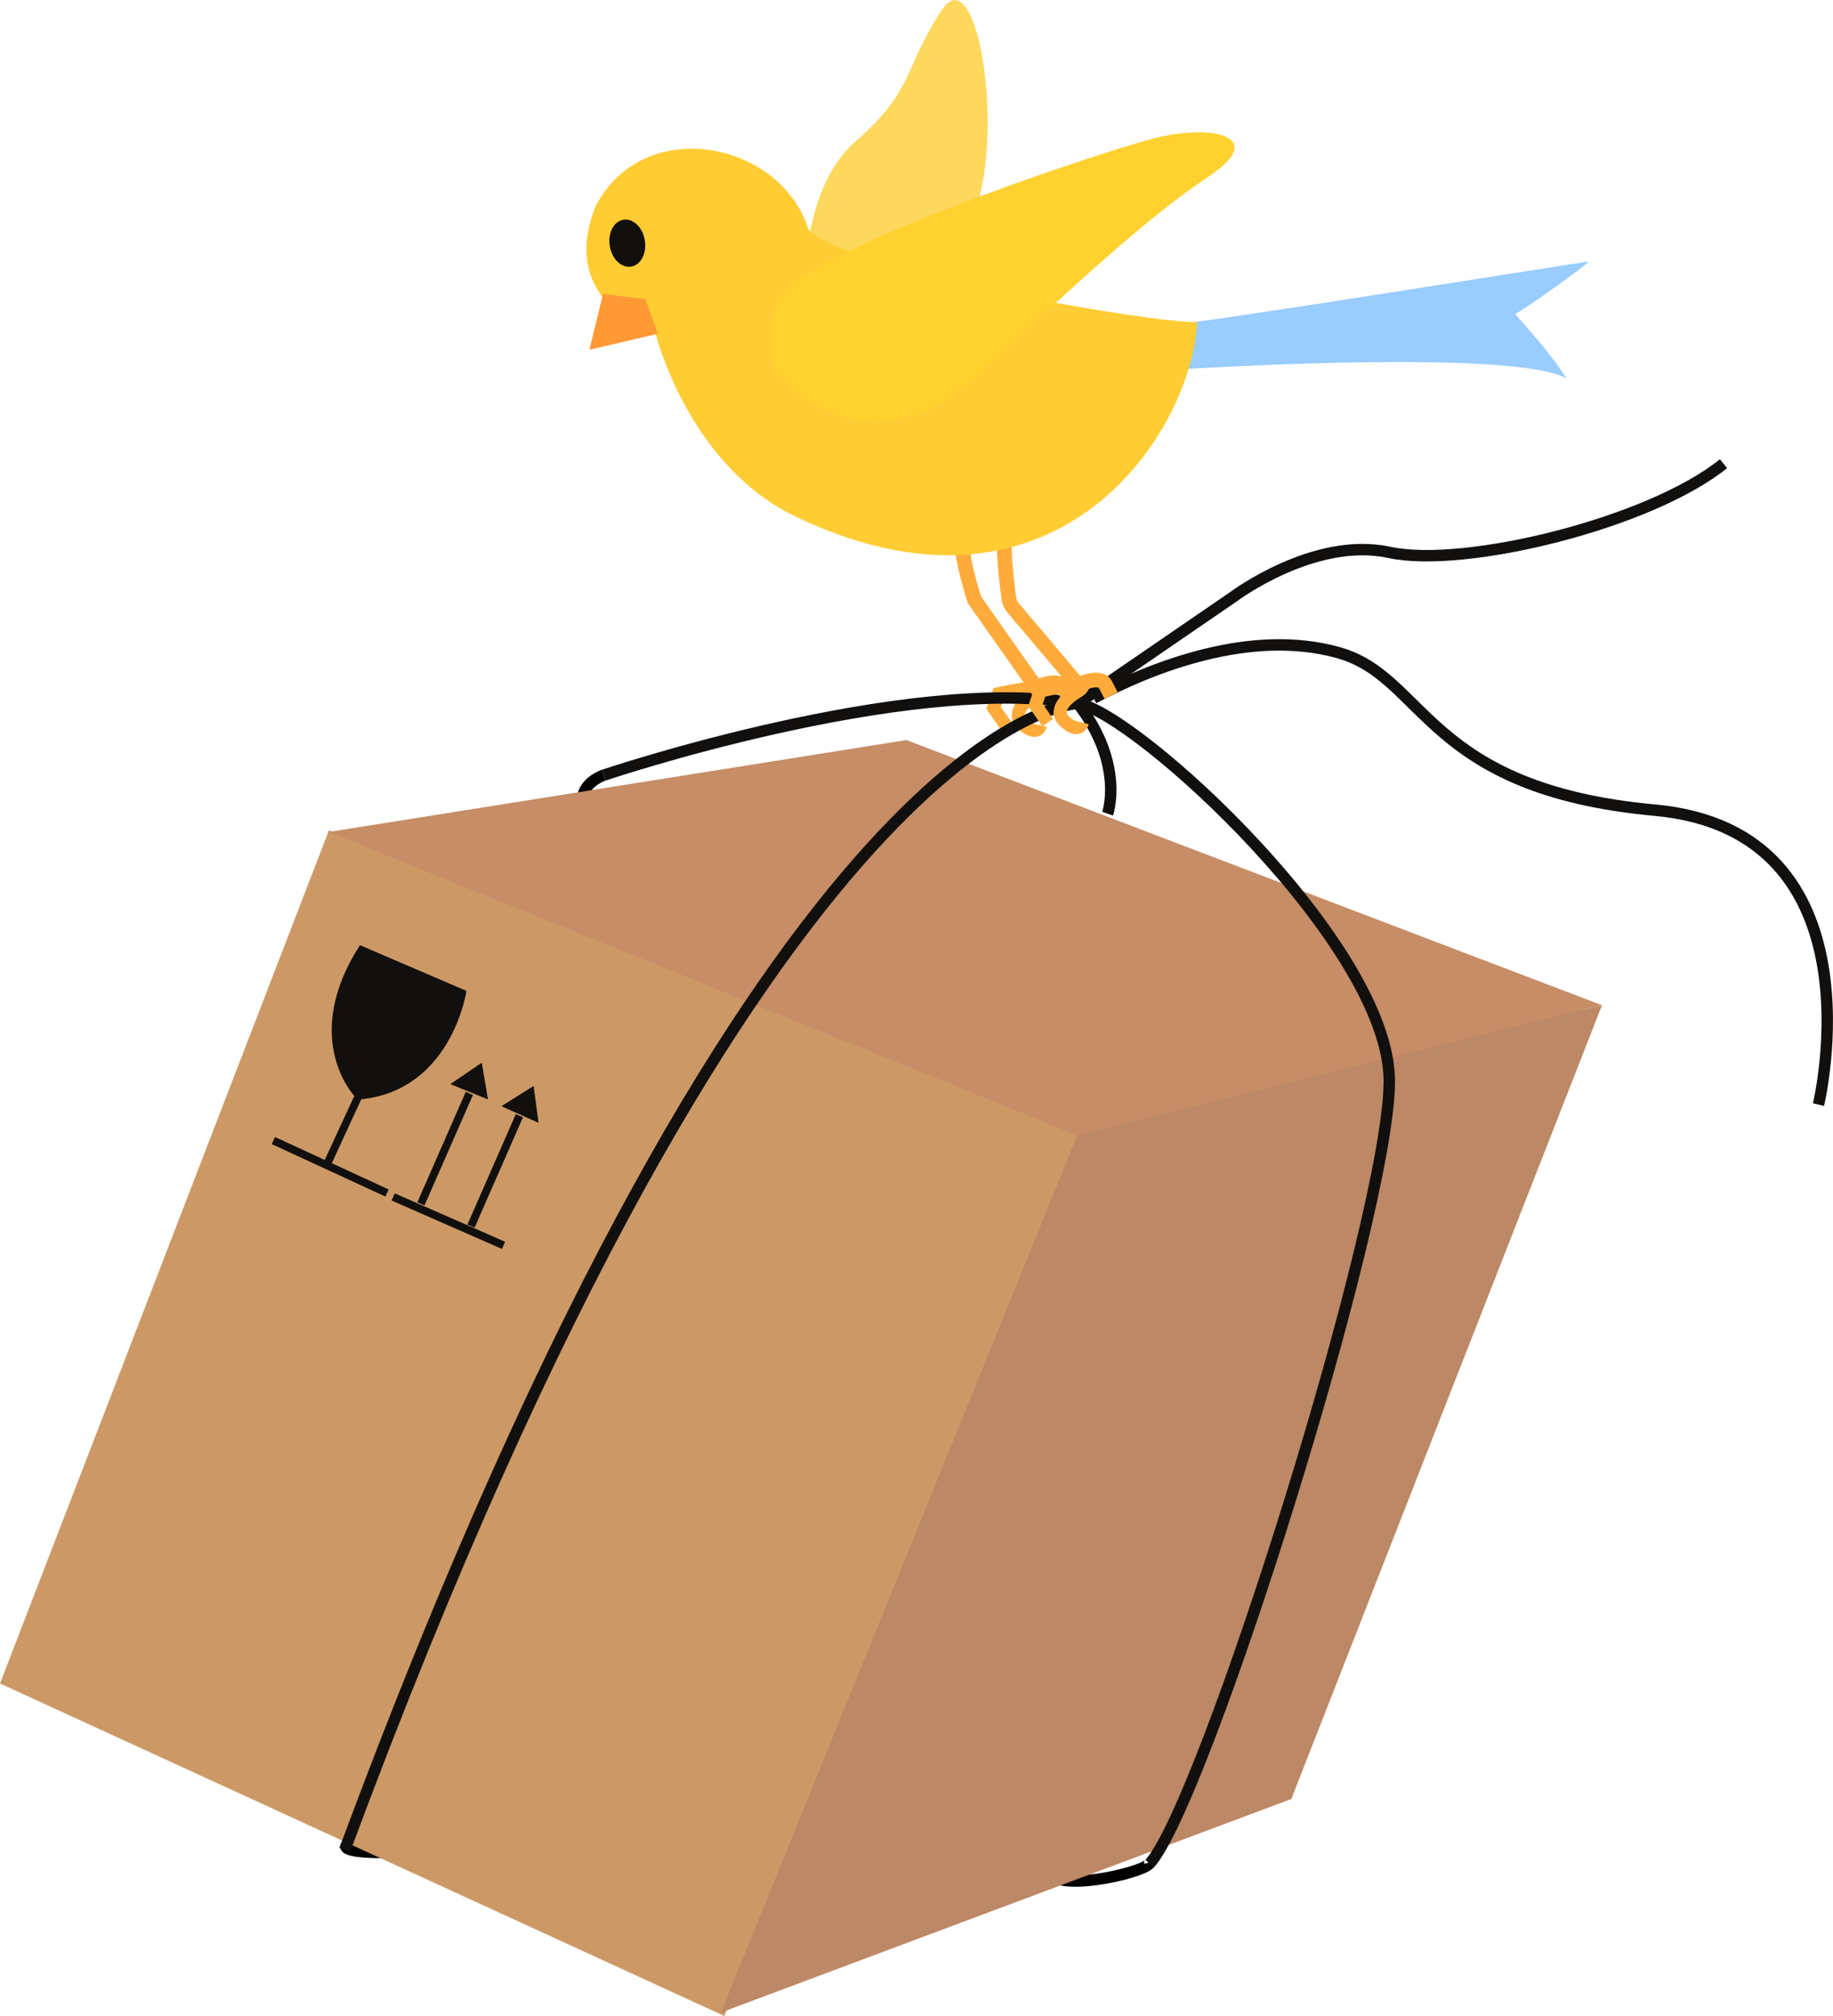
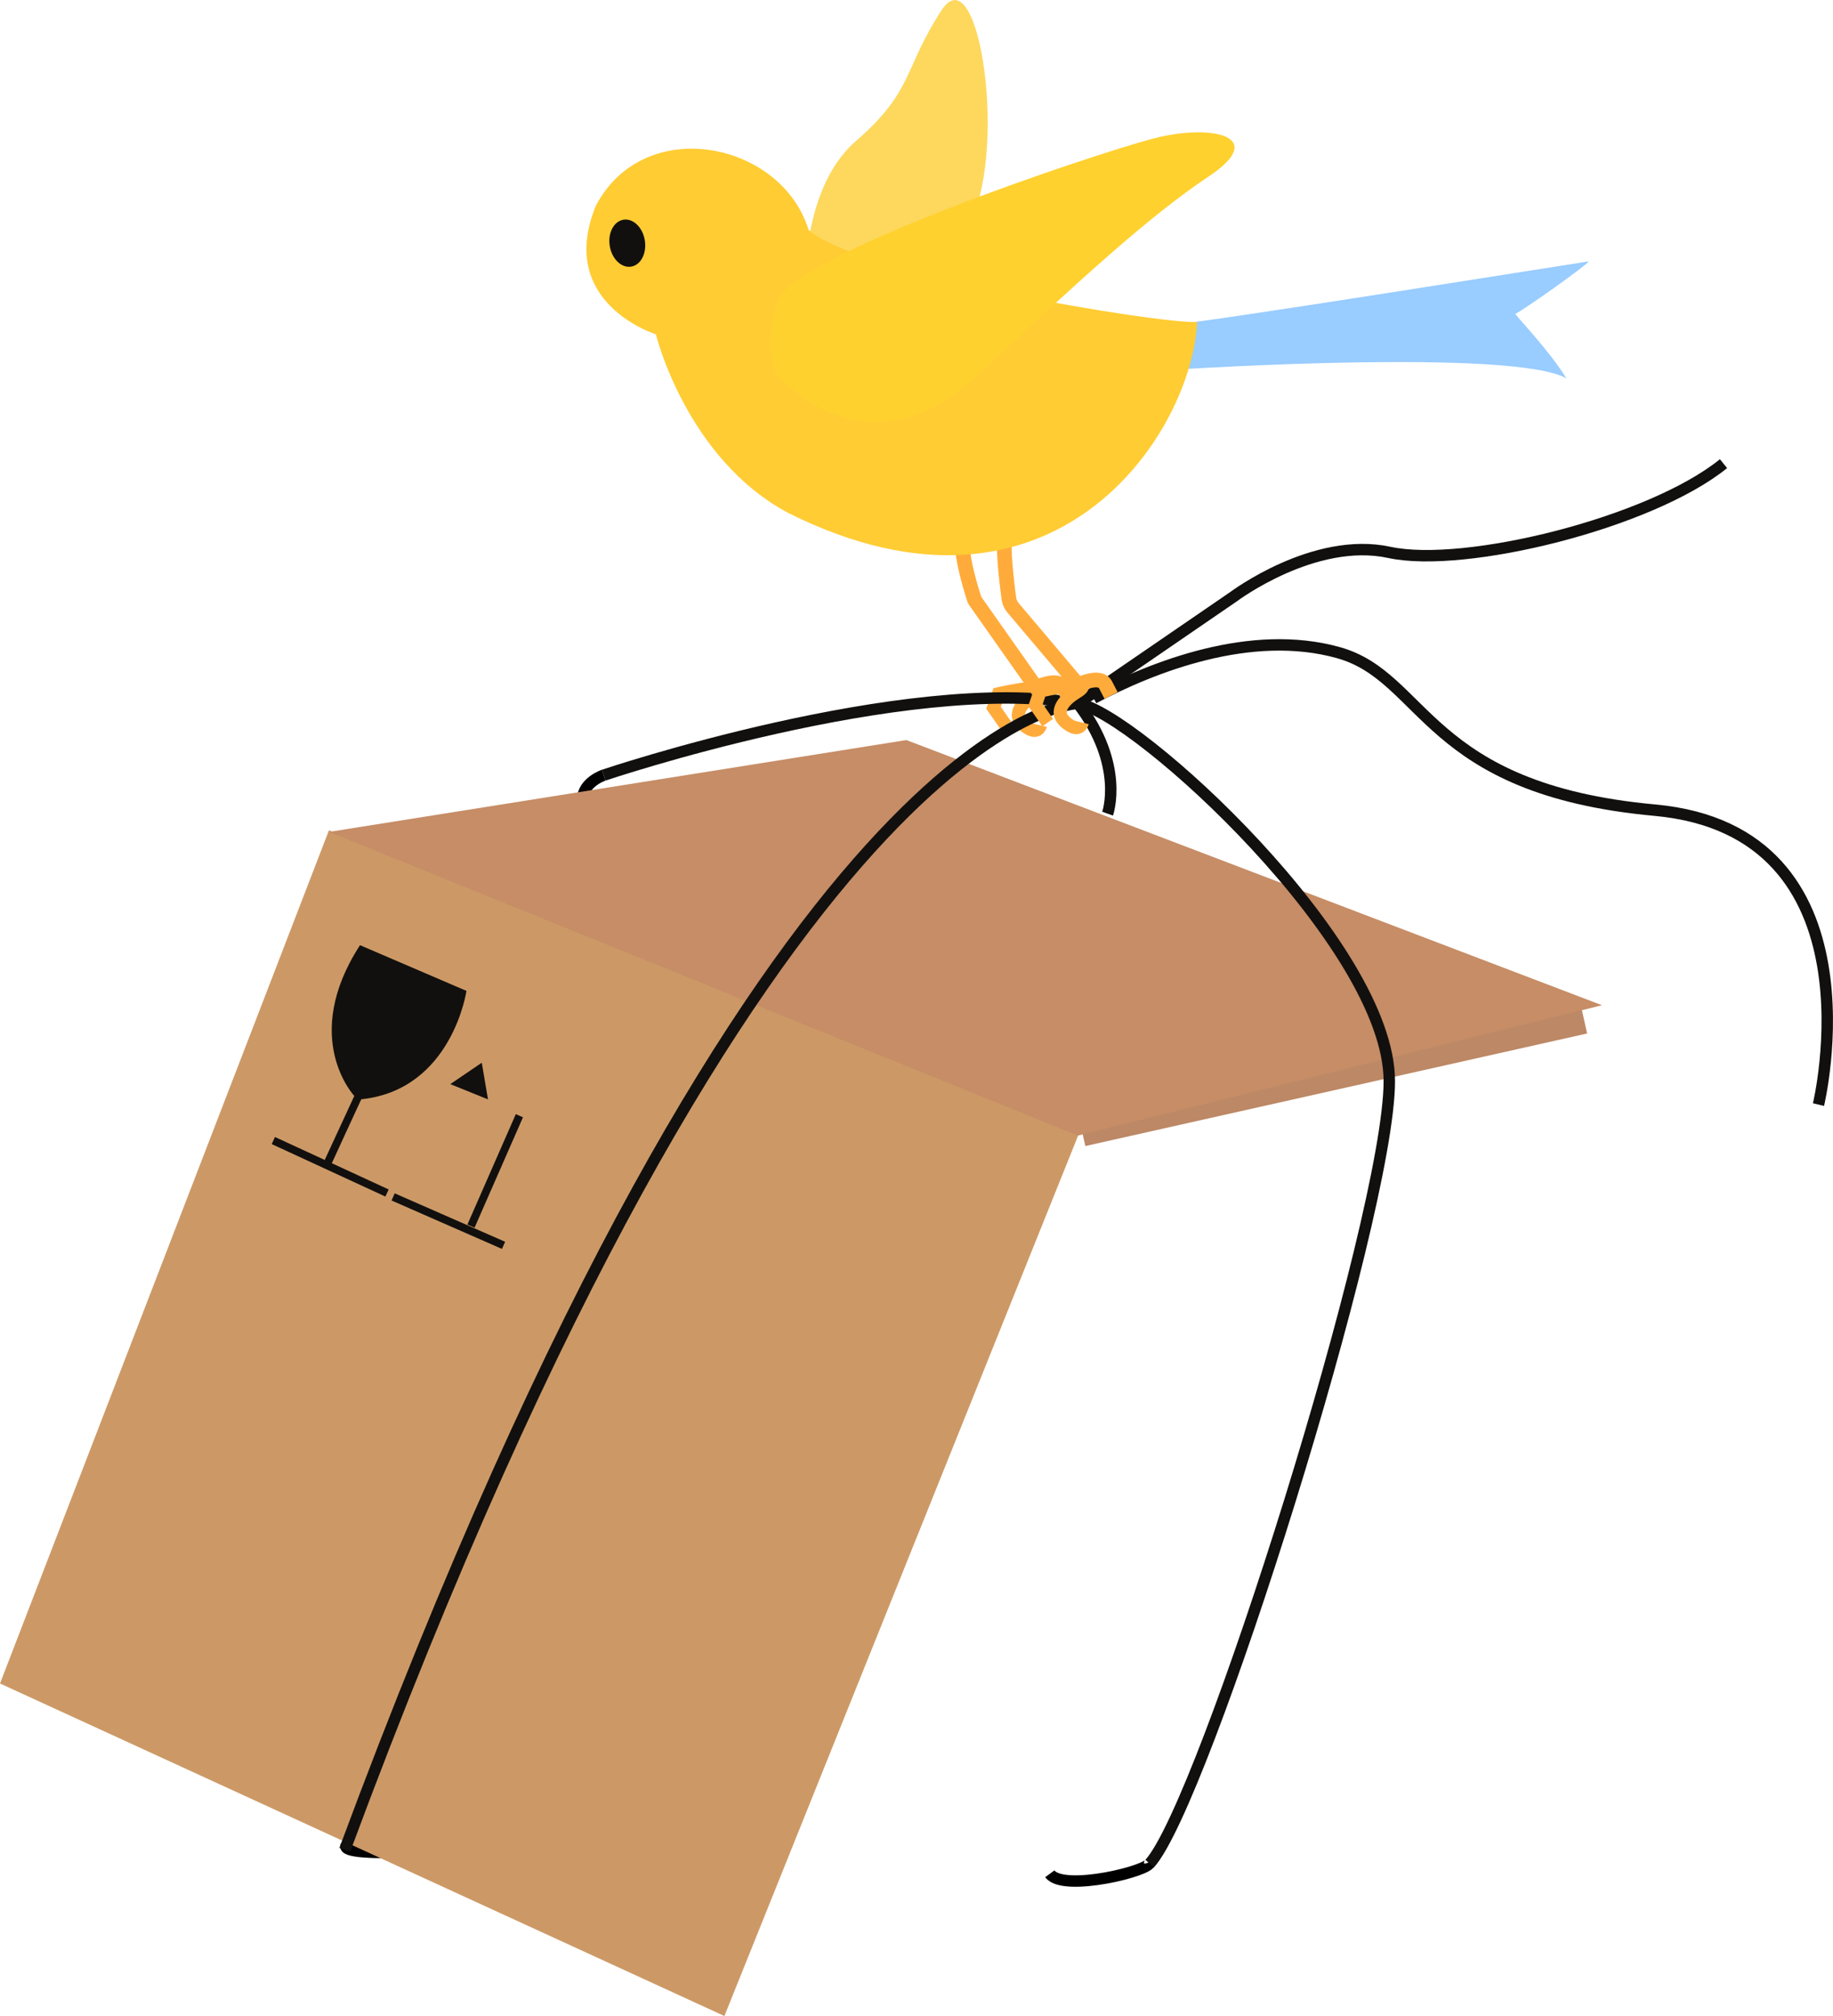
<svg xmlns="http://www.w3.org/2000/svg" viewBox="0 0 1122.67 1234.5">
  <defs>
    <style>.cls-1{fill:#bc8865;}.cls-2,.cls-7,.cls-8,.cls-9{fill:none;stroke-miterlimit:10;}.cls-2{stroke:#000;}.cls-2,.cls-8{stroke-width:7px;}.cls-3{fill:#c96;}.cls-4{fill:#c68d66;}.cls-5{fill:#12100e;}.cls-6{fill:#fdd85d;}.cls-7,.cls-9{stroke:#ffab3b;}.cls-7{stroke-width:8px;}.cls-8{stroke:#12100e;}.cls-9{stroke-width:9px;}.cls-10{fill:#9cf;}.cls-11{fill:#fc3;}.cls-12{fill:#ffd12f;}.cls-13{fill:#12100f;}.cls-14{fill:#f93;}</style>
  </defs>
  <g id="Layer_2" data-name="Layer 2">
    <g id="Layer_1-2" data-name="Layer 1">
      <rect class="cls-1" x="658.97" y="650.02" width="314.97" height="17.58" transform="translate(-124.34 194.55) rotate(-12.64)" />
      <path class="cls-2" d="M704.18,1140.42c1.19,4.9-52.85,18.36-61.21,7" />
      <path class="cls-2" d="M212,1130.14c-2.15,4.3,20.91,4.19,20.91,4.19l32.92,2.09" />
      <path class="cls-2" d="M369.73,474.68s-12.86,4.28-12.86,15" />
      <polygon class="cls-3" points="443.68 1234.5 0 1030.88 201.48 508.42 660.69 694.47 443.68 1234.5" />
-       <polygon class="cls-1" points="441.54 1232.36 790.9 1101.61 981.17 615.54 660.16 694.37 441.54 1232.36" />
      <polygon class="cls-4" points="201.48 509.42 555.13 453.17 981.17 615.54 660.16 695.37 201.48 509.42" />
      <path class="cls-5" d="M220.49,578.77l65.21,28s-8.82,60.55-64.39,66.36c0-.23-18.07,39.16-18.07,39.16l34.81,16.07-2,4.35-69.63-32.13,2-4.35,30.46,14.06L217,671.09S183.68,635.68,220.49,578.77Z" />
      <rect class="cls-5" x="237.61" y="745.36" width="73.84" height="4.79" transform="translate(323.5 -47.3) rotate(23.68)" />
-       <rect class="cls-5" x="235.73" y="700.9" width="73.84" height="4.79" transform="translate(1026.22 736.12) rotate(113.68)" />
      <rect class="cls-5" x="266.37" y="714.55" width="73.84" height="4.79" transform="translate(1081.68 727.2) rotate(113.68)" />
      <polyline class="cls-5" points="275.79 663.86 298.88 673.21 295.08 650.75 275.79 663.86" />
-       <polyline class="cls-5" points="307.08 677.39 329.84 687.54 326.82 664.96 307.08 677.39" />
      <path class="cls-6" d="M493.19,182.44s-4.25-65.56,31.1-96.14,29.17-44.49,52.35-80S618.37,95.9,592.1,140.72" />
      <path class="cls-7" d="M616,444.17l-7.49-10.8,3-8.57s37.19-8.38,22.1.83c-6.61,4-14.69,11.61-6.36,18.54s10,0,10,0" />
      <path class="cls-8" d="M369.73,474.68s184.33-62.16,290.43-43.94c35.91,6.16,190.93,147.89,190.76,231.48-.17,83-113.42,442.5-146.82,479" />
      <path class="cls-8" d="M678.38,498.25s10.71-30-18.22-67.51c0,0-189.69,3.21-449,702" />
      <path class="cls-8" d="M669.8,427.52c36.44-19.29,96.46-42.87,150-27.86s53.22,83.59,193.79,96.45S1113.78,676.4,1113.78,676.4" />
      <path class="cls-8" d="M660.16,430.74l95.38-65.38s49.3-37.07,95.38-27.11,159.68-17.9,204.69-54.33" />
      <path class="cls-9" d="M589.65,331.64c-1.16,9.05,5.54,30.49,7,35a5.65,5.65,0,0,0,.79,1.57L634.62,421s13.39-6.56,16.78,0l3.4,6.56" />
      <path class="cls-7" d="M641.7,442.48l-7.49-10.8,2.95-8.57s37.19-8.38,22.1.83c-6.62,4-14.69,11.61-6.37,18.54s10,0,10,0" />
      <path class="cls-9" d="M615.35,330c-1,8.05,1.47,28.31,2.55,36.35a11.54,11.54,0,0,0,2.62,5.91l38.59,45.62a2.51,2.51,0,0,0,2.87.72c3.69-1.5,12.47-4.41,15.13.72l3.4,6.56" />
      <path class="cls-10" d="M728,225.85s199.32-12.47,231.41,5.85c-10.65-17.13-28.75-35.82-31.35-39.46,6.94-3.59,43.64-29.8,45.09-32.21-17.14,2.62-242.7,38.67-250.5,38.05C725.41,207.79,728,225.85,728,225.85Z" />
      <path class="cls-11" d="M401.71,204.72s-61.22-19-36.78-78.69c29.48-56.42,113.6-39.55,130.33,14.78,30.61,27.44,217.12,57.93,237.9,56.32-2.92,68-87.51,198.2-250.11,117.11C420.3,281,401.71,204.72,401.71,204.72Z" />
      <path class="cls-12" d="M476.13,230.08c9.27,9.27,58.92,58.72,122.18,0S703.3,132.72,740.39,108s1.55-32.45-34-23.18-221,71.09-230.26,99.8C466.6,214.1,476.13,230.08,476.13,230.08Z" />
      <ellipse class="cls-13" cx="384.21" cy="148.88" rx="10.88" ry="14.56" transform="translate(-19.15 64.71) rotate(-9.39)" />
-       <polygon id="Beak" class="cls-14" points="369.35 180.03 361 214.16 402.98 204.38 395.24 183.15 369.35 180.03" />
    </g>
  </g>
</svg>